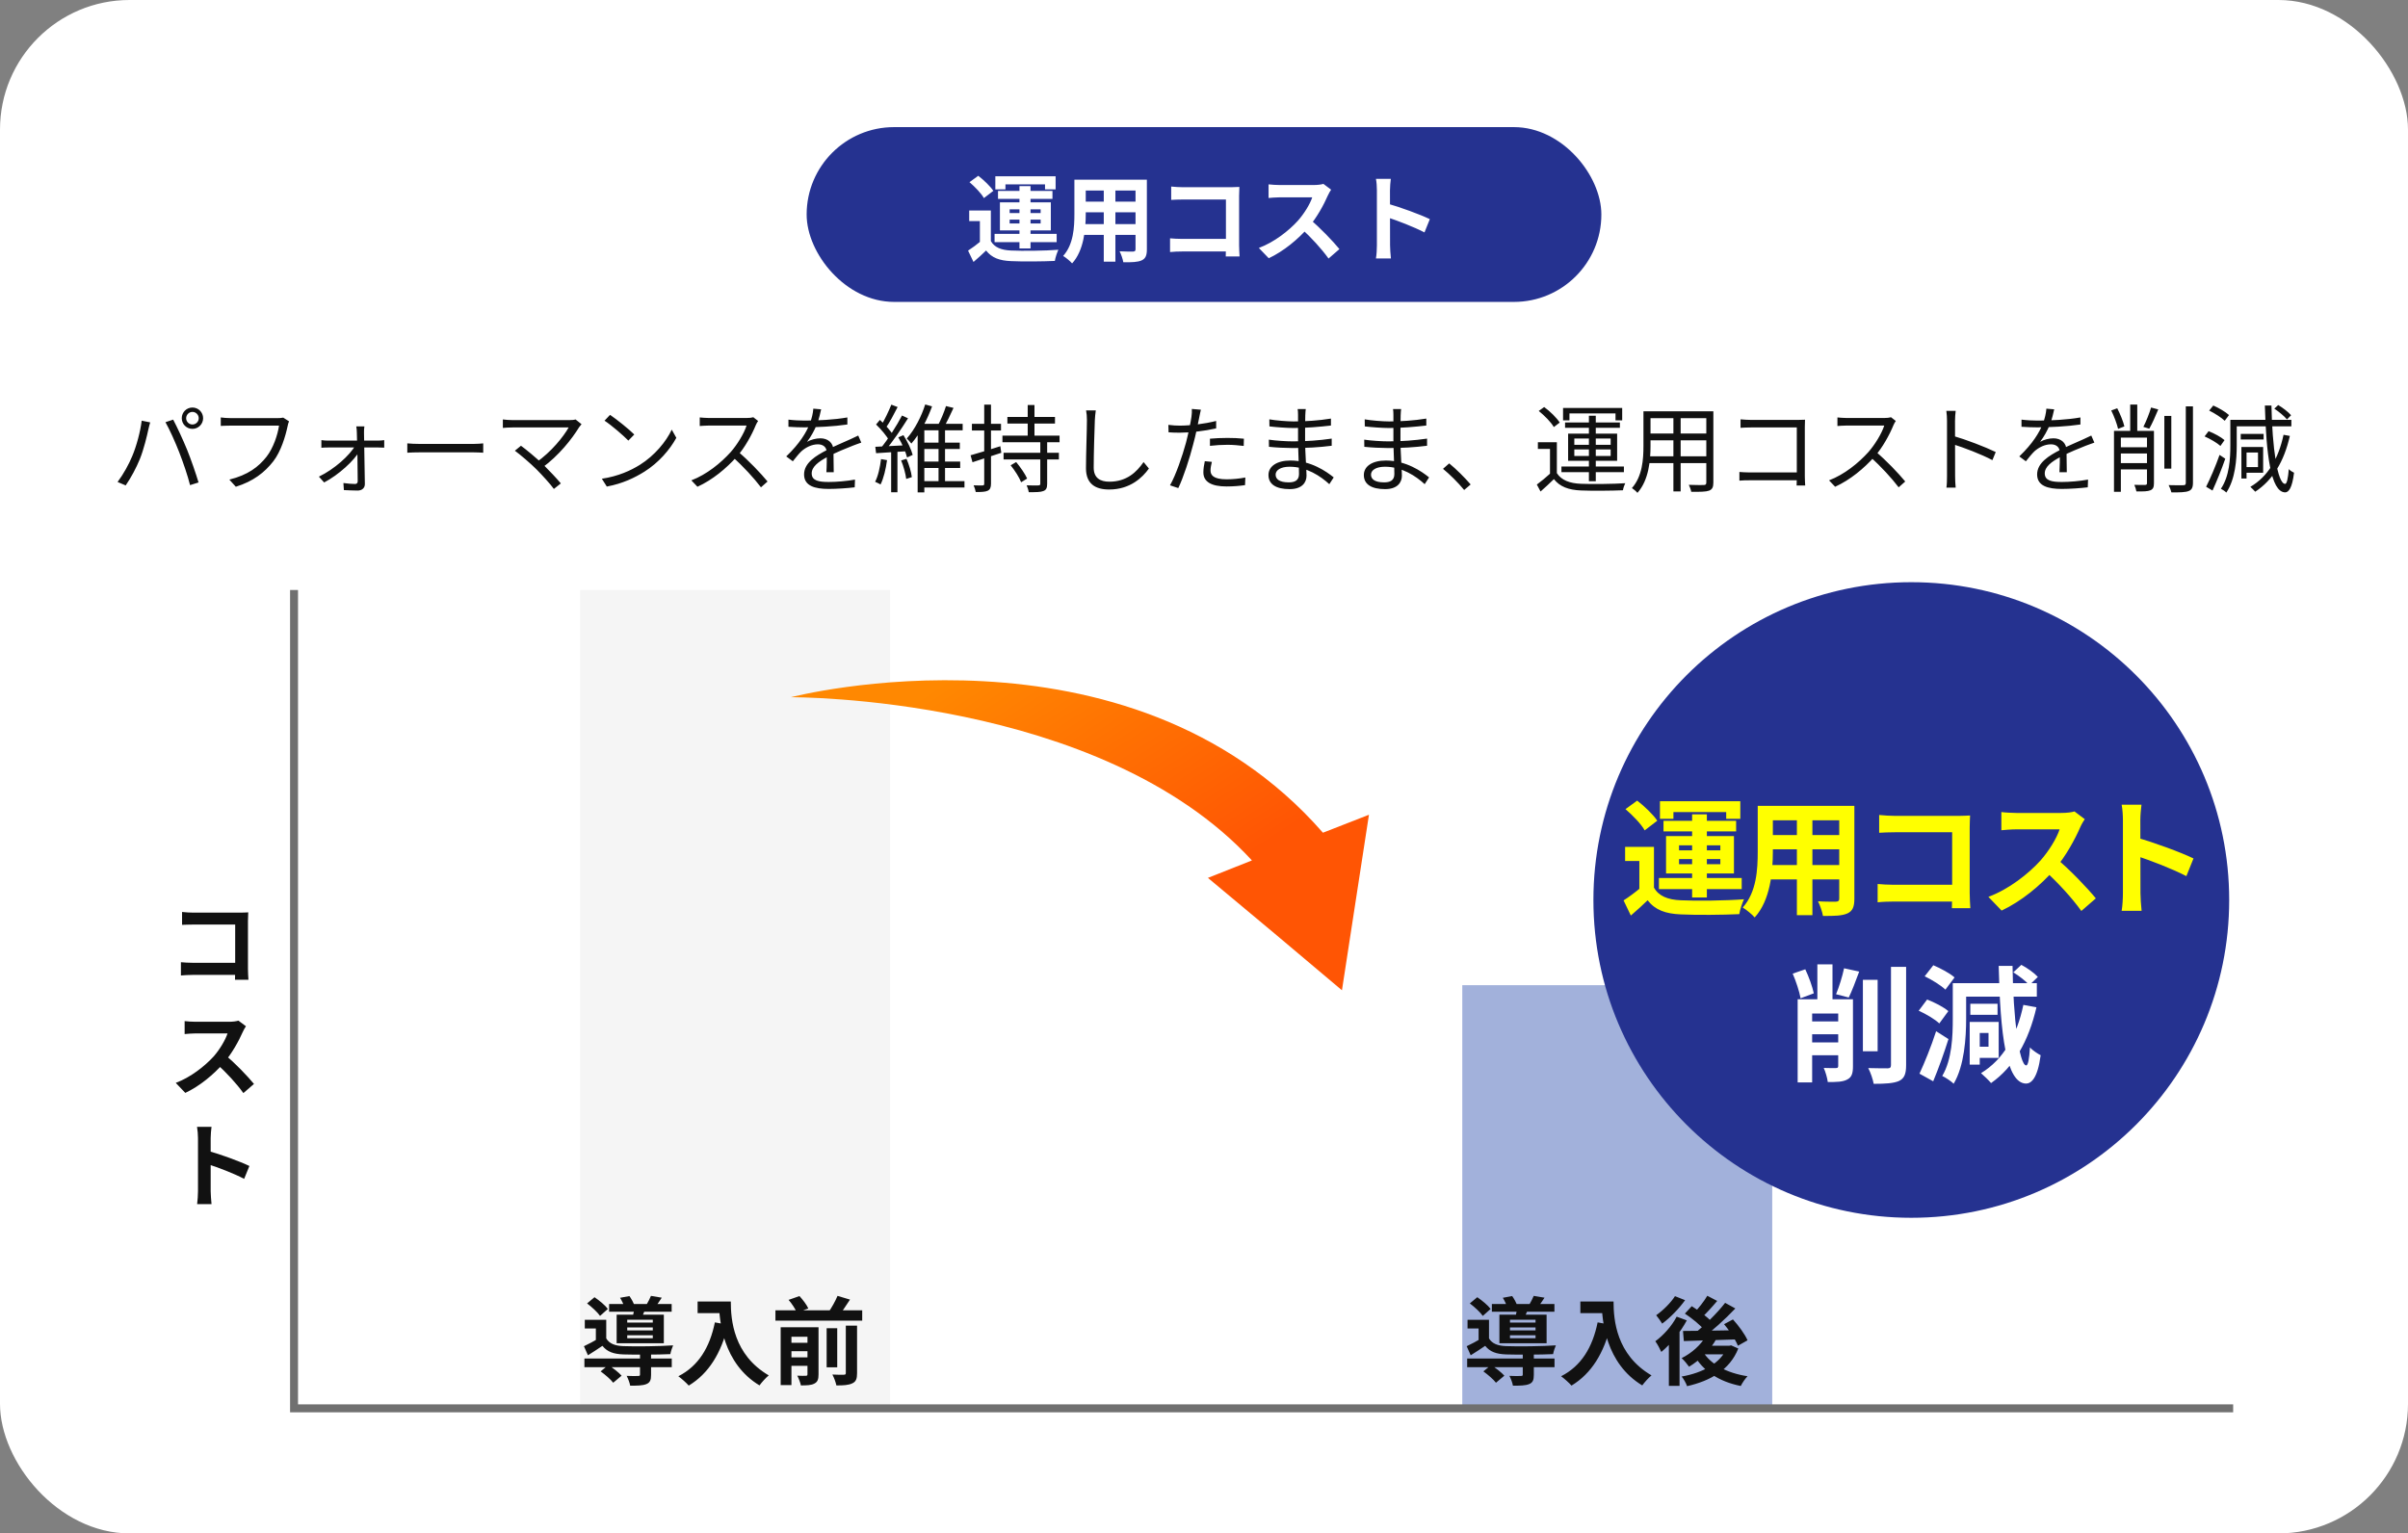
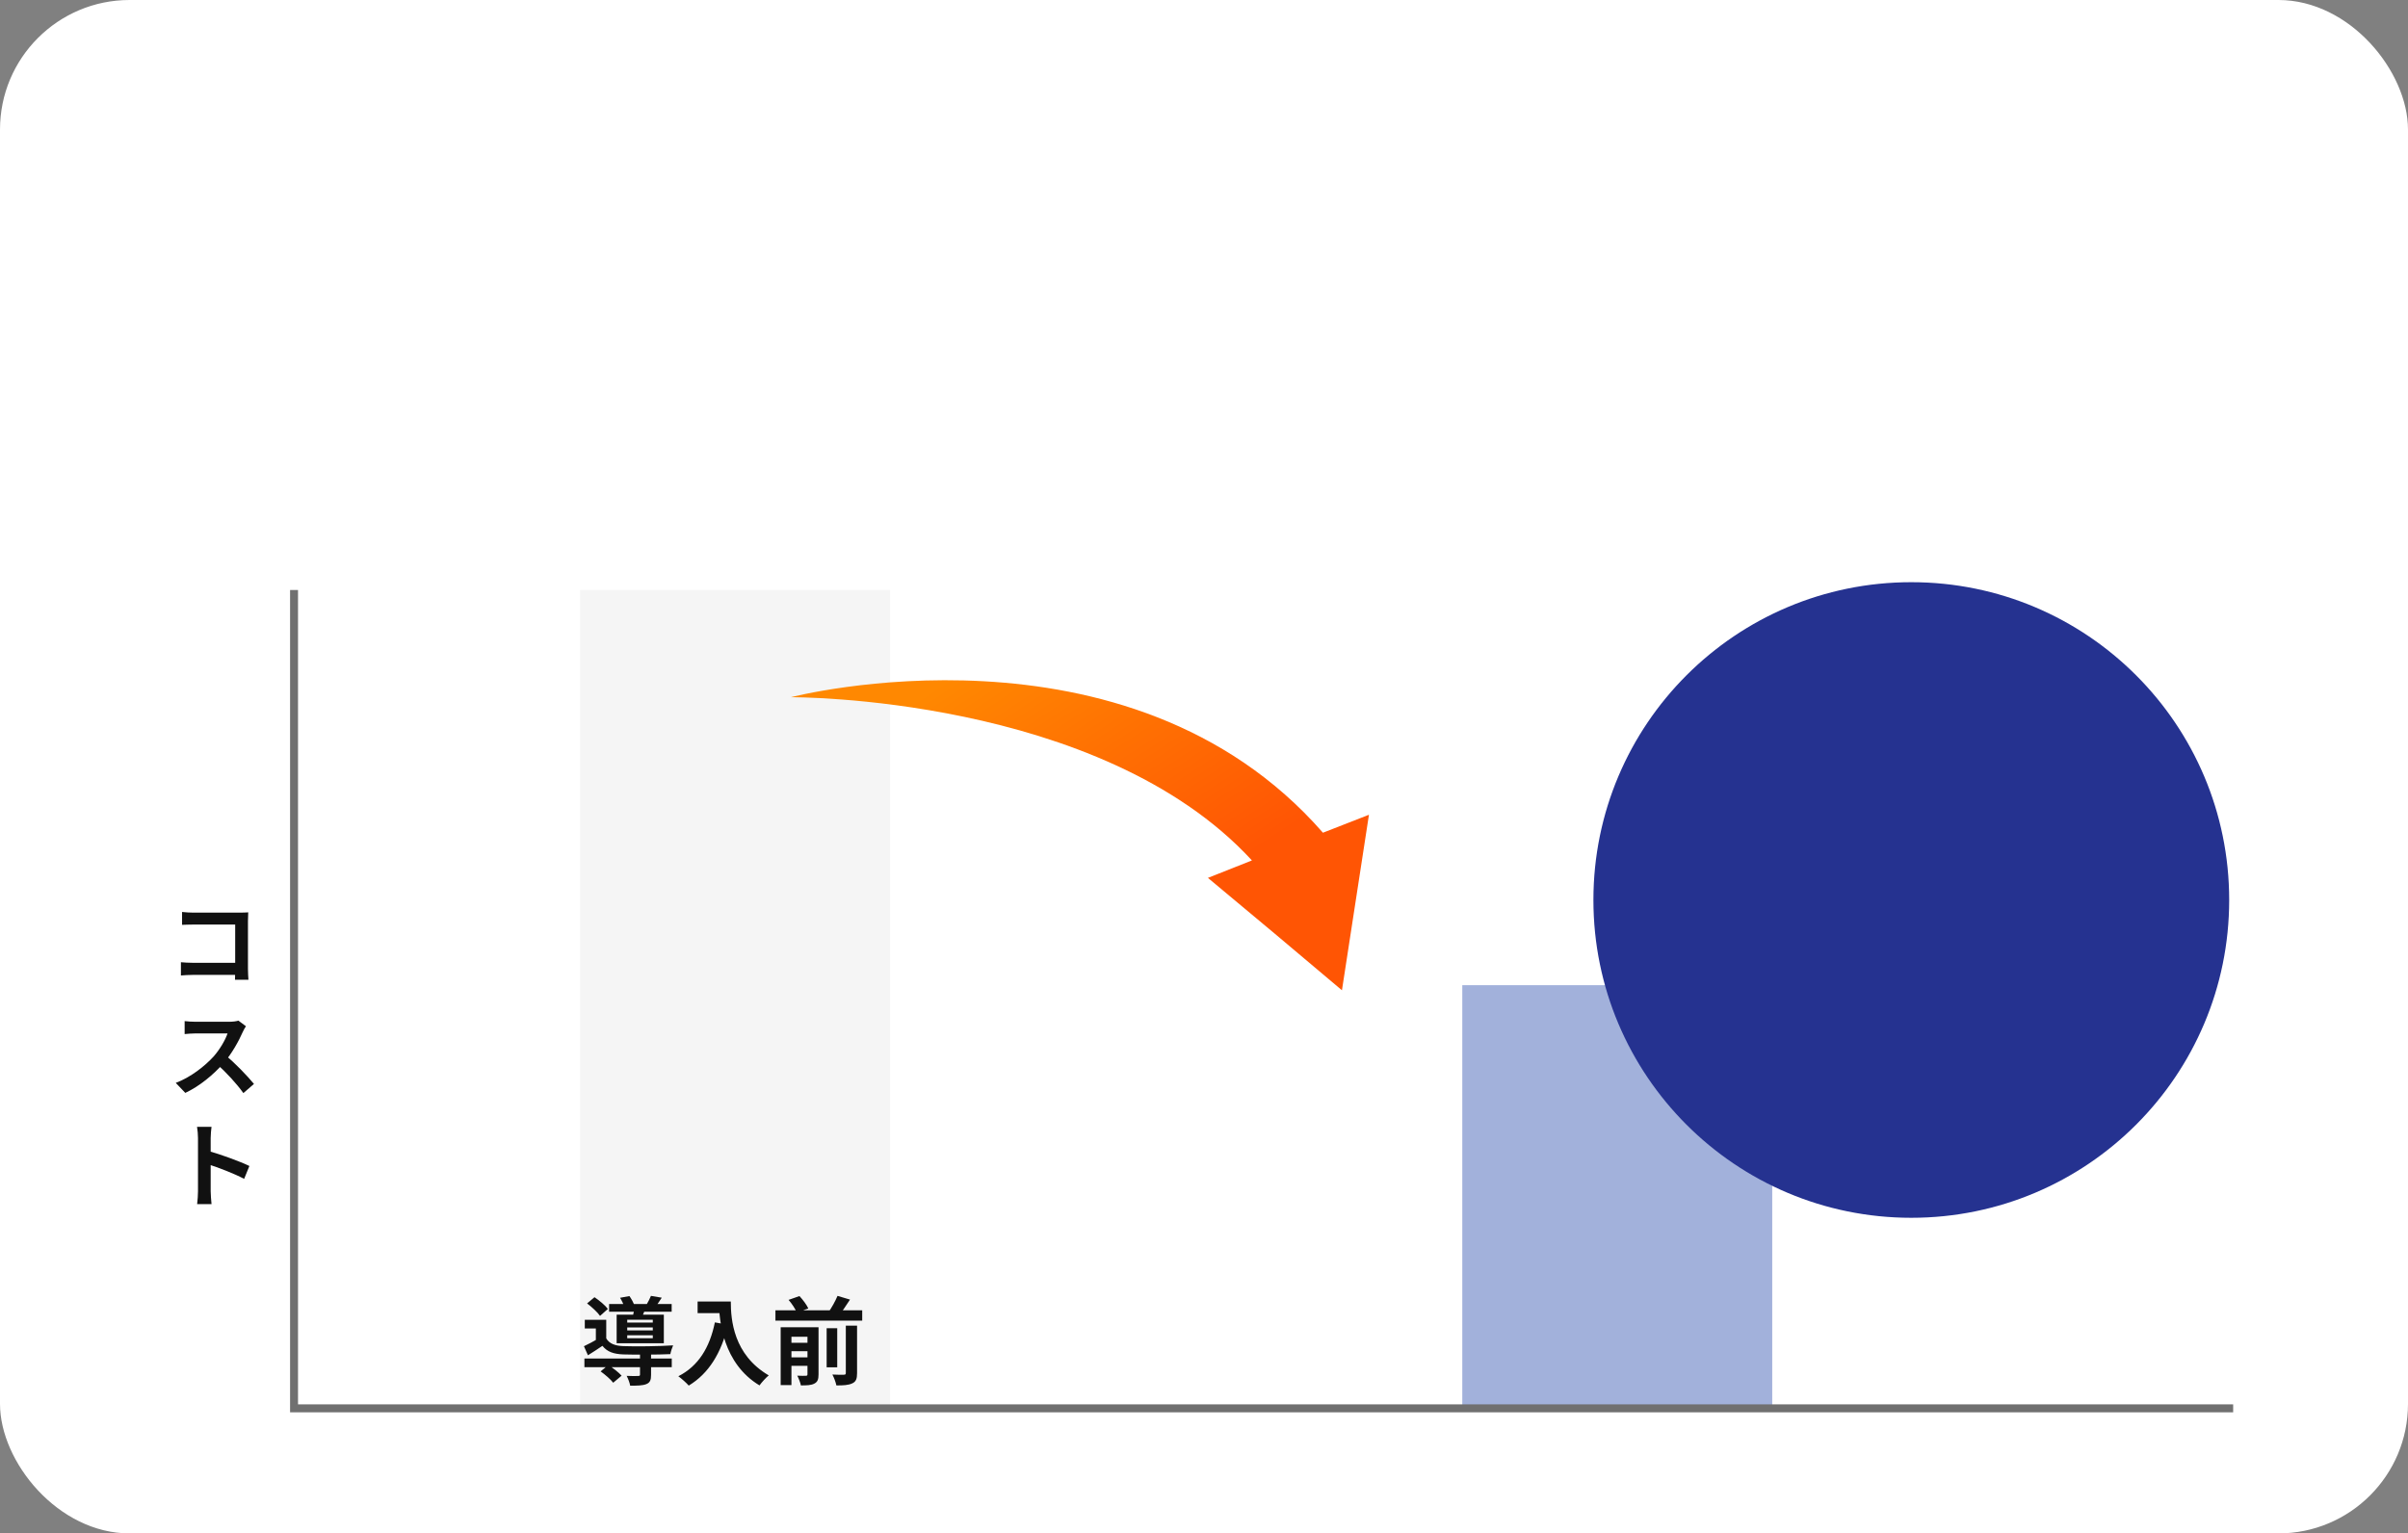
<svg xmlns="http://www.w3.org/2000/svg" width="303" height="193" viewBox="0 0 303 193" fill="none">
  <rect x="0" y="0" width="303" height="193" fill="#808080" stroke="none" />
  <rect width="303" height="193" rx="16.305" fill="white" />
-   <rect x="101.5" y="16" width="100" height="22" rx="11" fill="#253290" />
  <path d="M124.68 26.492V30.908H123.3V27.824H121.956V26.492H124.68ZM124.68 30.344C125.136 31.136 125.988 31.484 127.224 31.532C128.664 31.604 131.508 31.568 133.176 31.436C133.02 31.76 132.792 32.42 132.732 32.84C131.232 32.912 128.676 32.936 127.212 32.864C125.772 32.804 124.8 32.456 124.08 31.532C123.6 32 123.096 32.456 122.496 32.972L121.812 31.544C122.316 31.22 122.904 30.788 123.432 30.344H124.68ZM121.992 22.928L123.096 22.124C123.78 22.652 124.62 23.456 124.992 24.02L123.804 24.932C123.48 24.344 122.676 23.516 121.992 22.928ZM128.28 23.42H129.672V31.268H128.28V23.42ZM127.044 27.644V28.124H130.944V27.644H127.044ZM127.044 26.348V26.816H130.944V26.348H127.044ZM125.82 25.472H132.228V29H125.82V25.472ZM125.244 22.184H132.828V23.84H131.496V23.204H126.516V23.84H125.244V22.184ZM125.58 24.032H132.432V25.028H125.58V24.032ZM125.148 29.432H132.96V30.476H125.148V29.432ZM136.02 22.616H143.388V23.984H136.02V22.616ZM136.02 25.376H143.412V26.72H136.02V25.376ZM135.996 28.208H143.46V29.564H135.996V28.208ZM135.192 22.616H136.62V26.936C136.62 28.844 136.38 31.544 134.904 33.152C134.676 32.876 134.088 32.396 133.776 32.216C135.084 30.764 135.192 28.616 135.192 26.924V22.616ZM142.884 22.616H144.312V31.388C144.312 32.156 144.144 32.54 143.664 32.768C143.16 32.996 142.44 33.02 141.348 33.008C141.288 32.624 141.072 32 140.88 31.628C141.564 31.676 142.356 31.664 142.572 31.664C142.8 31.652 142.884 31.58 142.884 31.376V22.616ZM138.888 23.156H140.352V32.936H138.888V23.156ZM147.372 23.48C147.828 23.528 148.44 23.564 148.86 23.564H154.908C155.256 23.564 155.748 23.54 155.952 23.528C155.94 23.816 155.916 24.284 155.916 24.644V30.86C155.916 31.28 155.952 31.904 155.976 32.276H154.236C154.248 31.916 154.26 31.484 154.26 31.04V25.112H148.86C148.356 25.112 147.708 25.136 147.372 25.16V23.48ZM147.228 29.996C147.636 30.032 148.176 30.068 148.716 30.068H155.208V31.652H148.764C148.296 31.652 147.624 31.676 147.228 31.724V29.996ZM167.496 23.876C167.4 24.008 167.184 24.368 167.076 24.62C166.584 25.76 165.696 27.392 164.664 28.592C163.32 30.14 161.508 31.628 159.648 32.504L158.4 31.208C160.344 30.488 162.192 29.024 163.32 27.776C164.112 26.876 164.844 25.688 165.12 24.836C164.616 24.836 161.556 24.836 161.04 24.836C160.548 24.836 159.888 24.896 159.624 24.92V23.204C159.948 23.252 160.692 23.288 161.04 23.288C161.676 23.288 164.748 23.288 165.276 23.288C165.804 23.288 166.272 23.228 166.524 23.144L167.496 23.876ZM164.82 27.596C166.056 28.604 167.76 30.392 168.54 31.352L167.172 32.54C166.284 31.304 164.976 29.876 163.692 28.712L164.82 27.596ZM173.256 30.86C173.256 29.936 173.256 24.968 173.256 23.96C173.256 23.528 173.22 22.94 173.136 22.508H175.008C174.96 22.94 174.9 23.456 174.9 23.96C174.9 25.28 174.912 29.972 174.912 30.86C174.912 31.196 174.96 32.036 175.02 32.528H173.136C173.22 32.06 173.256 31.328 173.256 30.86ZM174.552 25.616C176.148 26.06 178.74 27.008 179.916 27.584L179.244 29.252C177.876 28.544 175.86 27.776 174.552 27.344V25.616Z" fill="white" />
-   <path d="M23.423 52.636C23.423 53.08 23.783 53.428 24.215 53.428C24.647 53.428 25.007 53.08 25.007 52.636C25.007 52.204 24.647 51.844 24.215 51.844C23.783 51.844 23.423 52.204 23.423 52.636ZM22.871 52.636C22.871 51.892 23.471 51.292 24.215 51.292C24.959 51.292 25.559 51.892 25.559 52.636C25.559 53.38 24.959 53.98 24.215 53.98C23.471 53.98 22.871 53.38 22.871 52.636ZM16.643 57.4C17.171 56.152 17.663 54.328 17.831 52.948L18.899 53.164C18.815 53.428 18.731 53.788 18.671 54.04C18.515 54.784 18.095 56.56 17.591 57.796C17.147 58.888 16.487 60.124 15.815 61.096L14.795 60.664C15.551 59.656 16.235 58.396 16.643 57.4ZM22.559 56.944C22.079 55.708 21.335 54.04 20.819 53.14L21.791 52.816C22.259 53.692 23.027 55.348 23.543 56.608C24.023 57.796 24.659 59.632 24.983 60.724L23.915 61.06C23.615 59.848 23.051 58.216 22.559 56.944ZM36.371 53.032C36.287 53.2 36.239 53.392 36.191 53.632C35.927 54.892 35.351 56.824 34.391 58.06C33.299 59.464 31.871 60.58 29.675 61.264L28.859 60.364C31.187 59.788 32.531 58.768 33.539 57.484C34.391 56.392 34.943 54.724 35.111 53.572C34.415 53.572 29.663 53.572 28.967 53.572C28.487 53.572 28.079 53.596 27.779 53.608V52.54C28.103 52.588 28.583 52.624 28.979 52.624C29.663 52.624 34.451 52.624 34.991 52.624C35.171 52.624 35.411 52.612 35.639 52.564L36.371 53.032ZM45.851 53.668C45.803 53.92 45.803 54.208 45.803 54.484C45.827 55.54 45.887 59.188 45.911 60.928C45.911 61.444 45.527 61.744 44.999 61.744C44.531 61.744 43.739 61.708 43.271 61.684L43.211 60.796C43.703 60.868 44.327 60.916 44.675 60.916C44.903 60.916 45.011 60.784 45.011 60.556C45.011 59.14 44.951 55.54 44.903 54.484C44.903 54.244 44.879 53.932 44.831 53.668H45.851ZM40.439 55.396C40.727 55.444 41.051 55.456 41.339 55.456C41.843 55.456 47.051 55.456 47.543 55.456C47.795 55.456 48.179 55.432 48.347 55.396V56.344C48.143 56.332 47.807 56.32 47.579 56.32C47.147 56.32 41.783 56.32 41.351 56.32C41.039 56.32 40.727 56.332 40.439 56.356V55.396ZM40.127 59.992C42.059 59.068 44.027 57.304 44.723 56.044L45.215 56.056L45.227 56.776C44.591 57.952 42.623 59.764 40.787 60.724L40.127 59.992ZM51.251 55.804C51.623 55.84 52.247 55.876 52.931 55.876C53.807 55.876 58.619 55.876 59.507 55.876C60.107 55.876 60.527 55.828 60.803 55.804V56.98C60.551 56.968 60.047 56.932 59.519 56.932C58.607 56.932 53.819 56.932 52.931 56.932C52.271 56.932 51.635 56.956 51.251 56.98V55.804ZM73.175 53.392C73.055 53.524 72.947 53.656 72.875 53.764C71.975 55.24 70.319 57.352 68.195 58.888L67.451 58.216C69.371 56.884 70.919 54.94 71.555 53.8C70.475 53.8 65.183 53.8 64.499 53.8C64.019 53.8 63.503 53.836 63.275 53.86V52.792C63.599 52.84 64.079 52.876 64.499 52.876C65.111 52.876 70.451 52.876 71.651 52.876C71.975 52.876 72.251 52.852 72.419 52.792L73.175 53.392ZM67.523 59.092C66.803 58.372 65.423 57.184 64.787 56.728L65.555 56.104C66.107 56.5 67.499 57.64 68.363 58.48C69.119 59.236 70.055 60.22 70.571 60.844L69.695 61.54C69.251 60.928 68.291 59.872 67.523 59.092ZM76.763 52.216C77.603 52.78 79.151 54.028 79.811 54.688L79.067 55.456C78.455 54.832 76.967 53.536 76.067 52.948L76.763 52.216ZM75.731 60.256C77.819 59.944 79.379 59.212 80.519 58.504C82.379 57.34 83.831 55.564 84.527 54.076L85.103 55.108C84.287 56.596 82.895 58.228 81.083 59.368C79.871 60.124 78.359 60.868 76.355 61.24L75.731 60.256ZM95.393 52.984C95.321 53.08 95.165 53.344 95.105 53.5C94.625 54.688 93.713 56.368 92.717 57.472C91.373 58.972 89.657 60.4 87.761 61.264L86.993 60.46C88.937 59.716 90.701 58.276 91.937 56.908C92.753 55.984 93.629 54.556 93.941 53.56C93.509 53.56 89.669 53.56 89.261 53.56C88.829 53.56 88.181 53.608 88.049 53.62V52.54C88.205 52.564 88.889 52.612 89.261 52.612C89.729 52.612 93.437 52.612 93.893 52.612C94.277 52.612 94.601 52.576 94.793 52.516L95.393 52.984ZM92.873 56.848C94.169 57.928 95.765 59.608 96.581 60.604L95.753 61.336C94.889 60.196 93.485 58.66 92.189 57.52L92.873 56.848ZM103.325 51.52C103.217 51.988 103.085 52.648 102.773 53.452C102.473 54.184 102.029 54.988 101.549 55.612C102.017 55.336 102.701 55.168 103.229 55.168C104.153 55.168 104.873 55.72 104.873 56.692C104.873 57.316 104.897 58.696 104.909 59.44H103.985C104.033 58.804 104.045 57.568 104.033 56.944C104.021 56.248 103.541 55.924 102.917 55.924C102.149 55.924 101.393 56.308 100.841 56.8C100.493 57.136 100.157 57.568 99.761 58.06L98.933 57.448C100.661 55.792 101.465 54.4 101.873 53.38C102.137 52.72 102.305 52 102.341 51.436L103.325 51.52ZM99.209 52.816C99.857 52.9 100.685 52.936 101.237 52.936C102.857 52.936 104.933 52.84 106.625 52.54V53.428C104.945 53.68 102.713 53.788 101.189 53.788C100.673 53.788 99.881 53.764 99.209 53.716V52.816ZM108.377 55.708C108.077 55.804 107.645 55.972 107.321 56.092C106.469 56.428 105.329 56.884 104.165 57.484C102.977 58.108 102.137 58.756 102.137 59.584C102.137 60.52 103.061 60.664 104.297 60.664C105.233 60.664 106.529 60.556 107.585 60.364L107.549 61.336C106.637 61.444 105.305 61.54 104.261 61.54C102.557 61.54 101.177 61.168 101.177 59.716C101.177 58.252 102.665 57.352 104.093 56.62C105.233 56.032 106.205 55.66 106.997 55.288C107.357 55.12 107.657 54.988 107.993 54.82L108.377 55.708ZM116.309 53.344H121.133V54.16H116.309V61.972H115.469V53.896L115.997 53.344H116.309ZM115.925 55.708H120.773V56.512H115.925V55.708ZM115.925 58.096H120.821V58.9H115.925V58.096ZM115.781 60.556H121.361V61.36H115.781V60.556ZM118.097 53.8H118.913V60.844H118.097V53.8ZM116.417 50.908L117.281 51.148C116.705 52.744 115.769 54.592 114.677 55.828C114.533 55.648 114.269 55.348 114.101 55.192C115.109 54.076 115.985 52.312 116.417 50.908ZM119.033 51.112L119.981 51.34C119.585 52.204 119.117 53.2 118.721 53.848L117.977 53.62C118.349 52.948 118.805 51.868 119.033 51.112ZM112.157 50.932L112.949 51.232C112.493 52.12 111.929 53.2 111.461 53.86L110.849 53.596C111.281 52.9 111.845 51.724 112.157 50.932ZM113.501 52.3L114.257 52.648C113.429 53.98 112.265 55.684 111.365 56.728L110.813 56.416C111.713 55.348 112.841 53.56 113.501 52.3ZM110.237 53.428L110.717 52.852C111.365 53.44 112.097 54.244 112.409 54.796L111.893 55.468C111.593 54.892 110.873 54.04 110.237 53.428ZM113.033 55.048L113.681 54.772C114.185 55.564 114.677 56.596 114.845 57.256L114.137 57.58C113.981 56.908 113.513 55.84 113.033 55.048ZM110.141 56.236C111.185 56.188 112.685 56.116 114.197 56.032V56.788C112.769 56.884 111.329 56.968 110.237 57.04L110.141 56.236ZM113.393 57.952L114.065 57.748C114.389 58.48 114.665 59.428 114.737 60.052L114.029 60.28C113.957 59.644 113.693 58.684 113.393 57.952ZM110.861 57.784L111.617 57.916C111.461 59.056 111.185 60.208 110.801 60.976C110.657 60.88 110.297 60.724 110.117 60.64C110.501 59.908 110.729 58.828 110.861 57.784ZM112.133 56.584H112.925V61.96H112.133V56.584ZM126.761 52.48H132.749V53.308H126.761V52.48ZM126.281 56.992H133.241V57.832H126.281V56.992ZM126.137 54.832H133.325V55.66H126.137V54.832ZM129.317 50.98H130.169V55.264H129.317V50.98ZM130.901 55.48H131.765V60.88C131.765 61.42 131.645 61.672 131.285 61.804C130.937 61.948 130.349 61.948 129.449 61.948C129.413 61.696 129.293 61.336 129.185 61.084C129.857 61.108 130.481 61.108 130.661 61.096C130.853 61.084 130.901 61.036 130.901 60.868V55.48ZM127.169 58.564L127.865 58.156C128.393 58.792 128.993 59.656 129.245 60.232L128.489 60.7C128.273 60.112 127.697 59.212 127.169 58.564ZM122.129 57.304C123.077 57.04 124.493 56.608 125.873 56.164L125.993 56.992C124.733 57.412 123.389 57.844 122.369 58.18L122.129 57.304ZM122.297 53.344H125.957V54.184H122.297V53.344ZM123.845 50.932H124.697V60.88C124.697 61.372 124.577 61.624 124.277 61.768C124.001 61.9 123.533 61.936 122.777 61.924C122.741 61.708 122.633 61.336 122.513 61.084C123.041 61.108 123.497 61.108 123.641 61.096C123.785 61.096 123.845 61.048 123.845 60.88V50.932ZM137.885 51.652C137.825 52.048 137.789 52.468 137.765 52.864C137.717 54.22 137.621 57.064 137.621 58.852C137.621 60.172 138.449 60.628 139.589 60.628C141.785 60.628 143.033 59.404 143.897 58.156L144.569 58.972C143.753 60.112 142.193 61.612 139.565 61.612C137.837 61.612 136.649 60.904 136.649 58.936C136.649 57.16 136.769 54.124 136.769 52.864C136.769 52.42 136.733 52 136.661 51.652H137.885ZM151.109 51.568C151.037 51.832 150.953 52.288 150.905 52.516C150.725 53.38 150.473 54.736 150.137 55.936C149.705 57.64 148.901 60.124 148.265 61.432L147.221 61.084C147.941 59.836 148.781 57.4 149.237 55.708C149.525 54.604 149.837 53.092 149.921 52.468C149.969 52.132 149.993 51.724 149.969 51.472L151.109 51.568ZM148.457 53.572C149.777 53.572 151.541 53.356 153.029 52.984V53.92C151.541 54.256 149.729 54.46 148.433 54.46C147.905 54.46 147.485 54.448 147.041 54.412L147.017 53.476C147.581 53.548 148.013 53.572 148.457 53.572ZM152.249 55.216C152.873 55.156 153.677 55.12 154.445 55.12C155.141 55.12 155.873 55.144 156.521 55.216L156.497 56.128C155.873 56.056 155.177 55.984 154.469 55.984C153.725 55.984 152.981 56.032 152.249 56.116V55.216ZM152.489 58.132C152.393 58.528 152.321 58.9 152.321 59.212C152.321 59.776 152.645 60.328 154.349 60.328C155.141 60.328 155.957 60.244 156.701 60.1L156.665 61.06C156.017 61.156 155.213 61.228 154.337 61.228C152.453 61.228 151.421 60.652 151.421 59.464C151.421 59.008 151.493 58.552 151.601 58.048L152.489 58.132ZM164.305 51.484C164.281 51.688 164.257 51.928 164.245 52.288C164.221 52.768 164.221 54.376 164.221 55.384C164.221 56.968 164.401 59.068 164.401 59.872C164.401 60.712 163.849 61.564 162.289 61.564C160.561 61.564 159.613 60.952 159.613 59.788C159.613 58.696 160.657 57.964 162.385 57.964C164.917 57.964 166.897 59.332 167.821 60.088L167.269 60.94C166.189 59.944 164.413 58.744 162.277 58.744C161.125 58.744 160.513 59.188 160.513 59.74C160.513 60.304 160.981 60.712 162.169 60.712C162.865 60.712 163.453 60.508 163.453 59.668C163.453 58.744 163.333 56.44 163.333 55.384C163.333 54.304 163.333 53.044 163.333 52.204C163.333 52 163.321 51.64 163.285 51.484H164.305ZM159.721 52.78C160.489 52.924 161.989 53.044 162.781 53.044C164.305 53.044 165.913 52.936 167.473 52.684V53.56C166.117 53.716 164.401 53.872 162.793 53.872C161.965 53.872 160.489 53.764 159.733 53.668L159.721 52.78ZM159.661 55.336C160.513 55.468 161.881 55.552 162.673 55.552C164.413 55.552 166.009 55.432 167.569 55.204V56.104C165.937 56.308 164.473 56.392 162.673 56.392C161.845 56.392 160.525 56.332 159.673 56.236L159.661 55.336ZM176.305 51.484C176.281 51.688 176.257 51.928 176.245 52.288C176.221 52.768 176.221 54.376 176.221 55.384C176.221 56.968 176.401 59.068 176.401 59.872C176.401 60.712 175.849 61.564 174.289 61.564C172.561 61.564 171.613 60.952 171.613 59.788C171.613 58.696 172.657 57.964 174.385 57.964C176.917 57.964 178.897 59.332 179.821 60.088L179.269 60.94C178.189 59.944 176.413 58.744 174.277 58.744C173.125 58.744 172.513 59.188 172.513 59.74C172.513 60.304 172.981 60.712 174.169 60.712C174.865 60.712 175.453 60.508 175.453 59.668C175.453 58.744 175.333 56.44 175.333 55.384C175.333 54.304 175.333 53.044 175.333 52.204C175.333 52 175.321 51.64 175.285 51.484H176.305ZM171.721 52.78C172.489 52.924 173.989 53.044 174.781 53.044C176.305 53.044 177.913 52.936 179.473 52.684V53.56C178.117 53.716 176.401 53.872 174.793 53.872C173.965 53.872 172.489 53.764 171.733 53.668L171.721 52.78ZM171.661 55.336C172.513 55.468 173.881 55.552 174.673 55.552C176.413 55.552 178.009 55.432 179.569 55.204V56.104C177.937 56.308 176.473 56.392 174.673 56.392C173.845 56.392 172.525 56.332 171.673 56.236L171.661 55.336ZM184.237 61.672C183.457 60.724 182.425 59.704 181.573 59.008L182.353 58.324C183.217 59.02 184.297 60.1 185.053 60.976L184.237 61.672ZM195.901 55.66V59.908H195.037V56.5H193.513V55.66H195.901ZM195.901 59.548C196.465 60.436 197.521 60.844 198.949 60.892C200.281 60.952 203.053 60.916 204.505 60.82C204.397 61.024 204.253 61.444 204.217 61.708C202.861 61.768 200.293 61.792 198.949 61.732C197.365 61.672 196.273 61.252 195.529 60.304C195.001 60.82 194.449 61.336 193.849 61.864L193.381 60.988C193.909 60.604 194.557 60.064 195.121 59.548H195.901ZM193.621 51.724L194.305 51.232C195.049 51.772 195.889 52.6 196.261 53.188L195.517 53.752C195.181 53.152 194.353 52.312 193.621 51.724ZM199.933 52.324H200.797V60.568H199.933V52.324ZM198.097 56.572V57.388H202.669V56.572H198.097ZM198.097 55.192V55.984H202.669V55.192H198.097ZM197.317 54.58H203.485V58H197.317V54.58ZM196.681 51.352H204.121V52.912H203.281V52.036H197.485V52.912H196.681V51.352ZM196.933 53.176H203.833V53.848H196.933V53.176ZM196.477 58.72H204.337V59.428H196.477V58.72ZM207.301 51.772H215.065V52.636H207.301V51.772ZM207.301 54.568H215.053V55.42H207.301V54.568ZM207.241 57.436H215.077V58.288H207.241V57.436ZM206.797 51.772H207.685V56.128C207.685 57.952 207.469 60.436 206.041 62.032C205.897 61.852 205.537 61.552 205.345 61.432C206.665 59.944 206.797 57.808 206.797 56.116V51.772ZM214.705 51.772H215.593V60.736C215.593 61.324 215.449 61.6 215.053 61.756C214.645 61.9 213.949 61.912 212.809 61.9C212.773 61.66 212.629 61.264 212.497 61.024C213.349 61.06 214.165 61.048 214.393 61.048C214.621 61.036 214.705 60.964 214.705 60.736V51.772ZM210.565 52.096H211.477V61.852H210.565V52.096ZM219.013 52.78C219.421 52.816 219.937 52.852 220.333 52.852H226.237C226.537 52.852 226.885 52.84 227.125 52.828C227.113 53.092 227.101 53.476 227.101 53.752V59.956C227.101 60.388 227.137 60.928 227.149 61.108H226.069C226.069 60.928 226.093 60.484 226.093 60.052V53.8H220.333C219.889 53.8 219.301 53.824 219.013 53.848V52.78ZM218.869 59.404C219.169 59.428 219.697 59.464 220.189 59.464H226.633V60.448H220.225C219.733 60.448 219.193 60.46 218.869 60.496V59.404ZM238.549 52.984C238.477 53.08 238.321 53.344 238.261 53.5C237.781 54.688 236.869 56.368 235.873 57.472C234.529 58.972 232.813 60.4 230.917 61.264L230.149 60.46C232.093 59.716 233.857 58.276 235.093 56.908C235.909 55.984 236.785 54.556 237.097 53.56C236.665 53.56 232.825 53.56 232.417 53.56C231.985 53.56 231.337 53.608 231.205 53.62V52.54C231.361 52.564 232.045 52.612 232.417 52.612C232.885 52.612 236.593 52.612 237.049 52.612C237.433 52.612 237.757 52.576 237.949 52.516L238.549 52.984ZM236.029 56.848C237.325 57.928 238.921 59.608 239.737 60.604L238.909 61.336C238.045 60.196 236.641 58.66 235.345 57.52L236.029 56.848ZM244.993 59.944C244.993 59.272 244.993 53.968 244.993 52.972C244.993 52.624 244.969 52.096 244.909 51.712H246.085C246.037 52.084 246.001 52.6 246.001 52.972C246.001 54.832 246.013 59.38 246.013 59.944C246.013 60.328 246.037 60.976 246.085 61.372H244.921C244.981 60.988 244.993 60.388 244.993 59.944ZM245.785 54.868C247.369 55.324 249.793 56.248 251.125 56.896L250.705 57.916C249.337 57.184 247.093 56.332 245.785 55.924V54.868ZM258.481 51.52C258.373 51.988 258.241 52.648 257.929 53.452C257.629 54.184 257.185 54.988 256.705 55.612C257.173 55.336 257.857 55.168 258.385 55.168C259.309 55.168 260.029 55.72 260.029 56.692C260.029 57.316 260.053 58.696 260.065 59.44H259.141C259.189 58.804 259.201 57.568 259.189 56.944C259.177 56.248 258.697 55.924 258.073 55.924C257.305 55.924 256.549 56.308 255.997 56.8C255.649 57.136 255.313 57.568 254.917 58.06L254.089 57.448C255.817 55.792 256.621 54.4 257.029 53.38C257.293 52.72 257.461 52 257.497 51.436L258.481 51.52ZM254.365 52.816C255.013 52.9 255.841 52.936 256.393 52.936C258.013 52.936 260.089 52.84 261.781 52.54V53.428C260.101 53.68 257.869 53.788 256.345 53.788C255.829 53.788 255.037 53.764 254.365 53.716V52.816ZM263.533 55.708C263.233 55.804 262.801 55.972 262.477 56.092C261.625 56.428 260.485 56.884 259.321 57.484C258.133 58.108 257.293 58.756 257.293 59.584C257.293 60.52 258.217 60.664 259.453 60.664C260.389 60.664 261.685 60.556 262.741 60.364L262.705 61.336C261.793 61.444 260.461 61.54 259.417 61.54C257.713 61.54 256.333 61.168 256.333 59.716C256.333 58.252 257.821 57.352 259.249 56.62C260.389 56.032 261.361 55.66 262.153 55.288C262.513 55.12 262.813 54.988 263.149 54.82L263.533 55.708ZM272.341 52.348H273.217V58.984H272.341V52.348ZM275.041 51.148H275.941V60.76C275.941 61.384 275.773 61.66 275.401 61.804C275.005 61.96 274.333 61.984 273.229 61.972C273.169 61.72 273.025 61.324 272.881 61.06C273.745 61.084 274.489 61.084 274.729 61.072C274.957 61.072 275.041 61 275.041 60.772V51.148ZM266.353 58.288H270.841V59.08H266.353V58.288ZM266.353 56.296H270.841V57.076H266.353V56.296ZM268.045 50.92H268.933V54.808H268.045V50.92ZM270.157 54.232H271.033V60.82C271.033 61.312 270.925 61.564 270.589 61.708C270.253 61.852 269.725 61.864 268.825 61.852C268.789 61.624 268.681 61.264 268.561 61.024C269.185 61.048 269.761 61.036 269.929 61.036C270.097 61.024 270.157 60.976 270.157 60.808V54.232ZM265.657 51.664L266.413 51.388C266.785 52.108 267.169 53.056 267.313 53.668L266.521 53.98C266.377 53.356 266.017 52.384 265.657 51.664ZM270.673 51.292L271.573 51.532C271.225 52.372 270.805 53.332 270.445 53.956L269.701 53.728C270.037 53.08 270.457 52.024 270.673 51.292ZM266.005 54.232H270.613V55.084H266.869V61.9H266.005V54.232ZM286.177 51.436L286.669 50.98C287.257 51.328 287.953 51.868 288.289 52.264L287.773 52.792C287.449 52.396 286.765 51.82 286.177 51.436ZM282.409 56.26H284.773V59.5H282.409V58.792H284.125V56.956H282.409V56.26ZM287.341 54.724L288.133 54.868C287.401 58.096 286.009 60.412 283.777 61.888C283.645 61.732 283.333 61.432 283.165 61.276C285.385 59.968 286.693 57.736 287.341 54.724ZM280.645 52.84H281.449V56.08C281.449 57.832 281.269 60.316 280.141 61.996C279.997 61.84 279.649 61.612 279.457 61.516C280.537 59.932 280.645 57.712 280.645 56.08V52.84ZM281.137 52.84H288.325V53.656H281.137V52.84ZM281.953 54.616H284.833V55.312H281.953V54.616ZM282.037 56.26H282.685V60.232H282.037V56.26ZM277.981 51.676L278.497 51.04C279.193 51.34 280.045 51.844 280.477 52.24L279.937 52.96C279.529 52.564 278.689 52.024 277.981 51.676ZM277.405 54.928L277.909 54.268C278.617 54.544 279.481 55.012 279.913 55.396L279.397 56.128C278.977 55.744 278.113 55.24 277.405 54.928ZM277.597 61.264C278.089 60.304 278.797 58.66 279.289 57.256L280.009 57.736C279.553 59.044 278.929 60.592 278.401 61.744L277.597 61.264ZM284.989 51.04H285.817C285.913 56.272 286.561 60.856 287.533 60.904C287.749 60.916 287.905 60.244 288.001 59.044C288.145 59.224 288.505 59.428 288.661 59.5C288.421 61.456 287.977 61.972 287.533 61.972C285.721 61.924 285.157 57.112 284.989 51.04Z" fill="#111111" />
  <path d="M223 124H184V177H223V124Z" fill="#A2B1DB" />
  <path d="M112 74.26H73V177.26H112V74.26Z" fill="#F5F5F5" />
  <path d="M281 177.26H37V74.26" stroke="#707070" />
  <path d="M160.426 117.535L151.993 110.494L157.531 108.298C138.401 87.497 99.511 87.756 99.511 87.756C99.511 87.756 141.925 76.71 166.467 104.809L172.256 102.549L170.557 113.595L168.858 124.641L160.426 117.535Z" fill="url(#paint0_linear_1106_475)" />
  <path d="M22.909 114.785C23.34 114.833 23.953 114.869 24.349 114.869H30.216C30.564 114.869 31.044 114.845 31.236 114.833C31.224 115.109 31.201 115.565 31.201 115.913V121.949C31.201 122.357 31.236 122.969 31.261 123.317H29.569C29.581 122.969 29.593 122.561 29.593 122.129V116.369H24.349C23.857 116.369 23.244 116.393 22.909 116.405V114.785ZM22.765 121.109C23.16 121.145 23.689 121.181 24.216 121.181H30.505V122.705H24.265C23.808 122.705 23.148 122.741 22.765 122.777V121.109ZM30.948 129.169C30.852 129.301 30.648 129.649 30.541 129.901C30.061 131.005 29.184 132.589 28.189 133.753C26.881 135.253 25.128 136.705 23.317 137.557L22.116 136.297C23.988 135.601 25.788 134.173 26.892 132.961C27.66 132.085 28.357 130.897 28.633 130.069C28.14 130.069 25.116 130.069 24.625 130.069C24.133 130.069 23.497 130.129 23.233 130.153V128.521C23.556 128.569 24.276 128.605 24.625 128.605C25.236 128.605 28.261 128.605 28.788 128.605C29.293 128.605 29.748 128.545 30 128.461L30.948 129.169ZM28.332 132.793C29.544 133.753 31.201 135.505 31.956 136.429L30.625 137.581C29.773 136.393 28.5 135.013 27.241 133.873L28.332 132.793ZM24.913 149.937C24.913 149.049 24.913 144.225 24.913 143.241C24.913 142.821 24.864 142.245 24.793 141.825H26.616C26.569 142.245 26.509 142.749 26.509 143.241C26.509 144.525 26.509 149.073 26.509 149.937C26.509 150.273 26.569 151.089 26.616 151.557H24.805C24.864 151.101 24.913 150.405 24.913 149.937ZM26.16 144.849C27.721 145.281 30.229 146.193 31.381 146.757L30.721 148.377C29.401 147.681 27.433 146.937 26.16 146.529V144.849Z" fill="#111111" />
  <path d="M73.537 170.989H84.528V172.081H73.537V170.989ZM76.644 164.125H84.516V165.097H76.644V164.125ZM80.532 170.353H81.924V173.041C81.924 173.689 81.805 174.025 81.312 174.217C80.844 174.397 80.197 174.409 79.296 174.409C79.237 174.037 79.032 173.521 78.853 173.173C79.441 173.209 80.112 173.197 80.293 173.185C80.484 173.185 80.532 173.149 80.532 173.005V170.353ZM75.576 172.609L76.549 171.805C77.124 172.177 77.856 172.741 78.216 173.149L77.16 174.037C76.861 173.629 76.141 173.017 75.576 172.609ZM73.873 164.053L74.808 163.273C75.409 163.681 76.153 164.293 76.489 164.749L75.504 165.625C75.192 165.169 74.472 164.509 73.873 164.053ZM78.025 163.345L79.201 163.129C79.453 163.477 79.716 163.969 79.825 164.305L78.588 164.557C78.493 164.233 78.252 163.717 78.025 163.345ZM78.924 167.077V167.449H82.141V167.077H78.924ZM78.924 168.061V168.433H82.141V168.061H78.924ZM78.924 166.105V166.465H82.141V166.105H78.924ZM77.593 165.469H83.532V169.069H77.593V165.469ZM76.284 166.117V168.937H74.977V167.209H73.585V166.117H76.284ZM79.837 164.521L81.264 164.617C81.085 165.073 80.916 165.457 80.784 165.757L79.644 165.613C79.728 165.265 79.812 164.821 79.837 164.521ZM81.912 163.105L83.269 163.333C82.981 163.801 82.692 164.185 82.465 164.485L81.325 164.257C81.528 163.909 81.781 163.441 81.912 163.105ZM76.284 168.457C76.668 169.117 77.4 169.393 78.421 169.429C79.885 169.489 83.028 169.453 84.697 169.333C84.576 169.597 84.409 170.113 84.349 170.437C82.812 170.509 79.909 170.521 78.433 170.473C77.209 170.425 76.404 170.149 75.805 169.393C75.24 169.789 74.641 170.161 73.981 170.581L73.477 169.441C74.04 169.177 74.725 168.817 75.325 168.457H76.284ZM87.781 163.813H91.177V165.277H87.781V163.813ZM90.469 163.813H91.957C91.957 166.093 92.281 170.509 96.733 173.113C96.397 173.377 95.82 174.013 95.569 174.373C90.996 171.625 90.469 166.261 90.469 163.813ZM89.953 166.441L91.609 166.741C90.769 170.305 89.172 172.885 86.665 174.397C86.4 174.085 85.728 173.485 85.356 173.221C87.865 171.949 89.305 169.621 89.953 166.441ZM97.573 164.917H108.493V166.225H97.573V164.917ZM98.989 169.009H102.109V170.065H98.989V169.009ZM98.989 170.845H102.109V171.913H98.989V170.845ZM104.017 167.173H105.349V172.093H104.017V167.173ZM101.605 167.053H102.997V172.993C102.997 173.605 102.877 173.941 102.469 174.145C102.073 174.361 101.521 174.373 100.777 174.373C100.705 174.013 100.501 173.485 100.321 173.149C100.765 173.173 101.257 173.173 101.401 173.161C101.557 173.161 101.605 173.113 101.605 172.969V167.053ZM106.429 166.849H107.845V172.837C107.845 173.533 107.713 173.905 107.233 174.121C106.777 174.337 106.129 174.385 105.241 174.373C105.169 173.989 104.941 173.377 104.737 173.005C105.349 173.041 105.973 173.041 106.177 173.029C106.369 173.029 106.429 172.981 106.429 172.813V166.849ZM99.228 163.609L100.597 163.129C101.029 163.597 101.509 164.233 101.713 164.689L100.261 165.205C100.093 164.773 99.648 164.089 99.228 163.609ZM105.385 163.105L106.957 163.573C106.465 164.341 105.937 165.109 105.517 165.637L104.221 165.193C104.629 164.629 105.121 163.753 105.385 163.105ZM98.233 167.053H102.013V168.253H99.588V174.337H98.233V167.053Z" fill="#111111" />
-   <path d="M184.614 170.989H195.606V172.081H184.614V170.989ZM187.722 164.125H195.594V165.097H187.722V164.125ZM191.61 170.353H193.002V173.041C193.002 173.689 192.882 174.025 192.39 174.217C191.922 174.397 191.274 174.409 190.374 174.409C190.314 174.037 190.11 173.521 189.93 173.173C190.518 173.209 191.19 173.197 191.37 173.185C191.562 173.185 191.61 173.149 191.61 173.005V170.353ZM186.654 172.609L187.626 171.805C188.202 172.177 188.934 172.741 189.294 173.149L188.238 174.037C187.938 173.629 187.218 173.017 186.654 172.609ZM184.95 164.053L185.886 163.273C186.486 163.681 187.23 164.293 187.566 164.749L186.582 165.625C186.27 165.169 185.55 164.509 184.95 164.053ZM189.102 163.345L190.278 163.129C190.53 163.477 190.794 163.969 190.902 164.305L189.666 164.557C189.57 164.233 189.33 163.717 189.102 163.345ZM190.002 167.077V167.449H193.218V167.077H190.002ZM190.002 168.061V168.433H193.218V168.061H190.002ZM190.002 166.105V166.465H193.218V166.105H190.002ZM188.67 165.469H194.61V169.069H188.67V165.469ZM187.362 166.117V168.937H186.054V167.209H184.662V166.117H187.362ZM190.914 164.521L192.342 164.617C192.162 165.073 191.994 165.457 191.862 165.757L190.722 165.613C190.806 165.265 190.89 164.821 190.914 164.521ZM192.99 163.105L194.346 163.333C194.058 163.801 193.77 164.185 193.542 164.485L192.402 164.257C192.606 163.909 192.858 163.441 192.99 163.105ZM187.362 168.457C187.746 169.117 188.478 169.393 189.498 169.429C190.962 169.489 194.106 169.453 195.774 169.333C195.654 169.597 195.486 170.113 195.426 170.437C193.89 170.509 190.986 170.521 189.51 170.473C188.286 170.425 187.482 170.149 186.882 169.393C186.318 169.789 185.718 170.161 185.058 170.581L184.554 169.441C185.118 169.177 185.802 168.817 186.402 168.457H187.362ZM198.858 163.813H202.254V165.277H198.858V163.813ZM201.546 163.813H203.034C203.034 166.093 203.358 170.509 207.81 173.113C207.474 173.377 206.898 174.013 206.646 174.373C202.074 171.625 201.546 166.261 201.546 163.813ZM201.03 166.441L202.686 166.741C201.846 170.305 200.25 172.885 197.742 174.397C197.478 174.085 196.806 173.485 196.434 173.221C198.942 171.949 200.382 169.621 201.03 166.441ZM214.674 168.121L215.97 168.529C215.178 169.957 213.858 171.229 212.538 172.021C212.346 171.745 211.89 171.193 211.602 170.941C212.85 170.317 214.038 169.285 214.674 168.121ZM214.83 163.093L216.078 163.741C215.442 164.497 214.71 165.301 214.134 165.829L213.15 165.265C213.714 164.689 214.434 163.777 214.83 163.093ZM217.074 163.981L218.358 164.689C217.074 166.045 215.382 167.581 214.038 168.553L213.09 167.929C214.422 166.909 216.078 165.277 217.074 163.981ZM212.01 165.337L212.874 164.401C213.75 164.953 214.878 165.769 215.394 166.393L214.482 167.425C213.99 166.813 212.91 165.925 212.01 165.337ZM216.942 166.669L218.058 166.069C218.766 166.849 219.57 167.941 219.894 168.697L218.682 169.381C218.394 168.649 217.65 167.497 216.942 166.669ZM211.77 167.521C213.51 167.509 216.21 167.473 218.742 167.425L218.694 168.577C216.258 168.661 213.678 168.745 211.878 168.793L211.77 167.521ZM214.266 170.101C215.238 171.721 217.266 172.813 219.894 173.221C219.594 173.521 219.222 174.073 219.042 174.445C216.282 173.893 214.302 172.573 213.102 170.473L214.266 170.101ZM214.566 169.381H217.794V170.461H213.606L214.566 169.381ZM217.326 169.381H217.602L217.83 169.333L218.73 169.729C217.662 172.429 215.202 173.809 212.286 174.469C212.166 174.109 211.854 173.545 211.602 173.257C214.242 172.801 216.534 171.577 217.326 169.585V169.381ZM210.978 165.721L212.25 166.189C211.47 167.653 210.222 169.189 209.046 170.161C208.914 169.849 208.53 169.129 208.29 168.817C209.31 168.073 210.354 166.909 210.978 165.721ZM210.762 163.141L212.034 163.645C211.29 164.689 210.162 165.853 209.154 166.597C208.974 166.309 208.626 165.805 208.398 165.541C209.262 164.941 210.27 163.933 210.762 163.141ZM209.994 168.313L211.218 167.089L211.338 167.149V174.433H209.994V168.313Z" fill="#111111" />
  <circle cx="240.5" cy="113.277" r="40" fill="#253290" />
-   <path d="M208.12 106.593V112.481H206.28V108.369H204.488V106.593H208.12ZM208.12 111.729C208.728 112.785 209.864 113.249 211.512 113.313C213.432 113.41 217.224 113.361 219.448 113.185C219.24 113.617 218.936 114.498 218.856 115.058C216.856 115.154 213.448 115.186 211.496 115.09C209.576 115.01 208.28 114.546 207.32 113.313C206.68 113.938 206.008 114.546 205.208 115.234L204.296 113.329C204.968 112.897 205.752 112.321 206.456 111.729H208.12ZM204.536 101.841L206.008 100.769C206.92 101.473 208.04 102.545 208.536 103.297L206.952 104.513C206.52 103.729 205.448 102.625 204.536 101.841ZM212.92 102.497H214.776V112.961H212.92V102.497ZM211.272 108.129V108.769H216.472V108.129H211.272ZM211.272 106.401V107.025H216.472V106.401H211.272ZM209.64 105.233H218.184V109.938H209.64V105.233ZM208.872 100.849H218.984V103.057H217.208V102.209H210.568V103.057H208.872V100.849ZM209.32 103.313H218.456V104.641H209.32V103.313ZM208.744 110.513H219.16V111.905H208.744V110.513ZM222.28 101.425H232.104V103.249H222.28V101.425ZM222.28 105.105H232.136V106.897H222.28V105.105ZM222.248 108.881H232.2V110.689H222.248V108.881ZM221.176 101.425H223.08V107.185C223.08 109.729 222.76 113.329 220.792 115.474C220.488 115.106 219.704 114.465 219.288 114.226C221.032 112.289 221.176 109.425 221.176 107.169V101.425ZM231.432 101.425H233.336V113.121C233.336 114.146 233.112 114.658 232.472 114.962C231.8 115.266 230.84 115.298 229.384 115.282C229.304 114.77 229.016 113.938 228.76 113.441C229.672 113.505 230.728 113.489 231.016 113.489C231.32 113.473 231.432 113.377 231.432 113.105V101.425ZM226.104 102.145H228.056V115.186H226.104V102.145ZM236.456 102.577C237.064 102.641 237.88 102.689 238.44 102.689H246.504C246.968 102.689 247.624 102.657 247.896 102.641C247.88 103.025 247.848 103.649 247.848 104.129V112.417C247.848 112.977 247.896 113.809 247.928 114.306H245.608C245.624 113.825 245.64 113.249 245.64 112.657V104.753H238.44C237.768 104.753 236.904 104.785 236.456 104.817V102.577ZM236.264 111.265C236.808 111.313 237.528 111.361 238.248 111.361H246.904V113.473H238.312C237.688 113.473 236.792 113.505 236.264 113.569V111.265ZM262.328 103.105C262.2 103.281 261.912 103.761 261.768 104.097C261.112 105.617 259.928 107.793 258.552 109.393C256.76 111.457 254.344 113.441 251.864 114.61L250.2 112.882C252.792 111.921 255.256 109.969 256.76 108.305C257.816 107.105 258.792 105.521 259.16 104.385C258.488 104.385 254.408 104.385 253.72 104.385C253.064 104.385 252.184 104.465 251.832 104.497V102.209C252.264 102.273 253.256 102.321 253.72 102.321C254.568 102.321 258.664 102.321 259.368 102.321C260.072 102.321 260.696 102.241 261.032 102.129L262.328 103.105ZM258.76 108.065C260.408 109.409 262.68 111.793 263.72 113.073L261.896 114.658C260.712 113.009 258.968 111.105 257.256 109.553L258.76 108.065ZM267.128 112.417C267.128 111.185 267.128 104.561 267.128 103.217C267.128 102.641 267.08 101.857 266.968 101.281H269.464C269.4 101.857 269.32 102.545 269.32 103.217C269.32 104.977 269.336 111.233 269.336 112.417C269.336 112.865 269.4 113.986 269.48 114.642H266.968C267.08 114.018 267.128 113.041 267.128 112.417ZM268.856 105.425C270.984 106.017 274.44 107.281 276.008 108.049L275.112 110.273C273.288 109.329 270.6 108.305 268.856 107.729V105.425Z" fill="#FFFF00" />
-   <path d="M234.408 123.328H236.264V132.32H234.408V123.328ZM237.944 121.696H239.848V134.064C239.848 135.2 239.608 135.728 238.968 136.048C238.296 136.352 237.24 136.416 235.768 136.416C235.672 135.856 235.368 134.976 235.08 134.432C236.152 134.464 237.176 134.464 237.512 134.464C237.816 134.464 237.944 134.368 237.944 134.064V121.696ZM226.856 131.2H232.888V132.816H226.856V131.2ZM226.856 128.56H232.888V130.176H226.856V128.56ZM228.68 121.376H230.584V127.024H228.68V121.376ZM231.304 125.776H233.16V134.192C233.16 135.072 233.016 135.584 232.44 135.872C231.88 136.176 231.128 136.192 229.992 136.192C229.928 135.68 229.704 134.896 229.48 134.416C230.104 134.448 230.808 134.432 231.032 134.432C231.24 134.416 231.304 134.368 231.304 134.16V125.776ZM225.576 122.544L227.16 122C227.608 122.944 228.056 124.192 228.232 125.024L226.568 125.648C226.424 124.816 225.992 123.504 225.576 122.544ZM232.04 121.872L233.944 122.288C233.512 123.472 233.032 124.72 232.632 125.552L231.032 125.136C231.4 124.256 231.832 122.88 232.04 121.872ZM226.2 125.776H232.28V127.568H228.024V136.24H226.2V125.776ZM253.336 122.384L254.344 121.44C255.08 121.824 255.976 122.464 256.424 122.96L255.352 124C254.952 123.52 254.072 122.832 253.336 122.384ZM248.584 128.624H251.496V133.152H248.584V131.744H250.216V130.016H248.584V128.624ZM254.6 126.48L256.248 126.784C255.256 131.072 253.4 134.304 250.536 136.32C250.28 136 249.624 135.376 249.272 135.072C252.088 133.36 253.784 130.368 254.6 126.48ZM245.72 123.744H247.4V128.24C247.4 130.64 247.176 134.144 245.832 136.4C245.528 136.096 244.776 135.6 244.392 135.424C245.624 133.36 245.72 130.4 245.72 128.24V123.744ZM246.744 123.744H256.296V125.44H246.744V123.744ZM247.928 126.336H251.352V127.728H247.928V126.336ZM247.848 128.624H249.112V134H247.848V128.624ZM242.184 122.88L243.272 121.488C244.168 121.872 245.352 122.496 245.944 123.024L244.792 124.56C244.248 124.032 243.112 123.328 242.184 122.88ZM241.432 127.216L242.488 125.808C243.4 126.144 244.568 126.752 245.16 127.264L244.024 128.816C243.496 128.304 242.344 127.616 241.432 127.216ZM241.528 135.136C242.136 133.84 243 131.728 243.624 129.792L245.176 130.784C244.616 132.56 243.928 134.48 243.256 136.096L241.528 135.136ZM251.496 121.568H253.24C253.304 128.112 254.088 134.064 254.952 134.096C255.192 134.112 255.336 133.312 255.432 131.824C255.72 132.192 256.488 132.672 256.776 132.816C256.392 135.744 255.576 136.384 254.936 136.384C252.44 136.336 251.688 130.224 251.496 121.568Z" fill="white" />
  <defs>
    <linearGradient id="paint0_linear_1106_475" x1="119.07" y1="85.616" x2="140.549" y2="118.445" gradientUnits="userSpaceOnUse">
      <stop stop-color="#FF8801" />
      <stop offset="1" stop-color="#FF5504" />
    </linearGradient>
  </defs>
</svg>